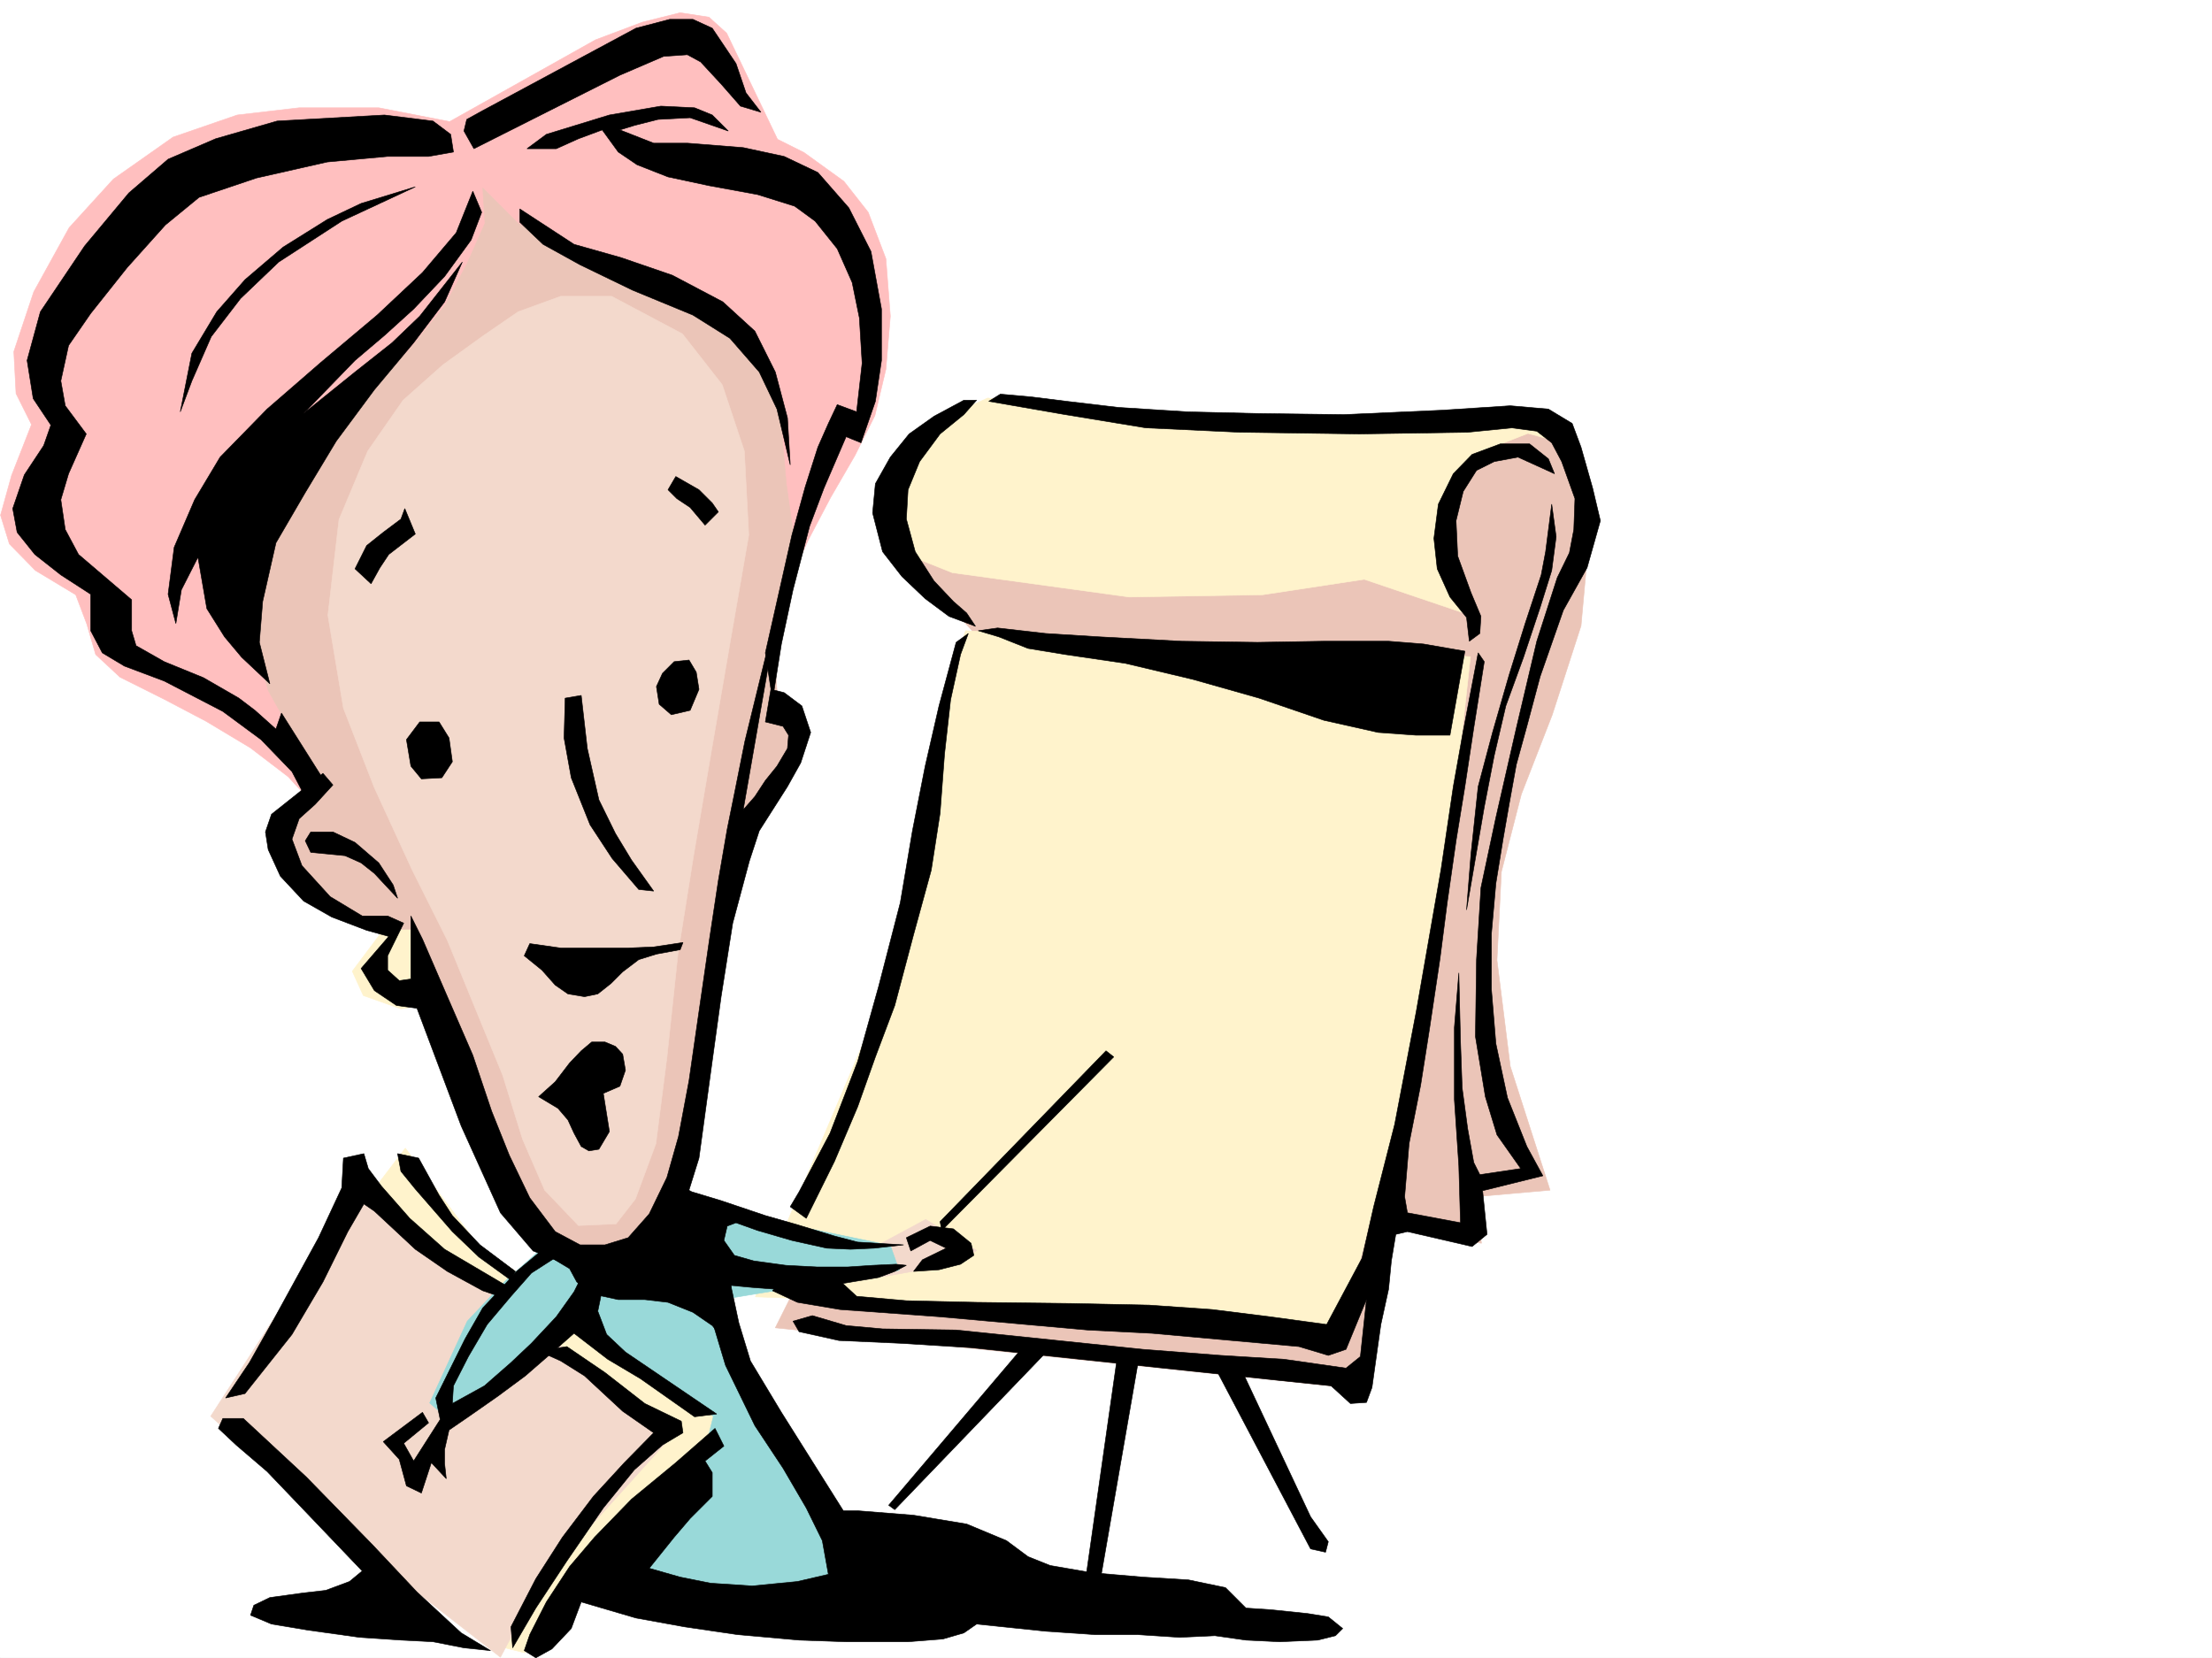
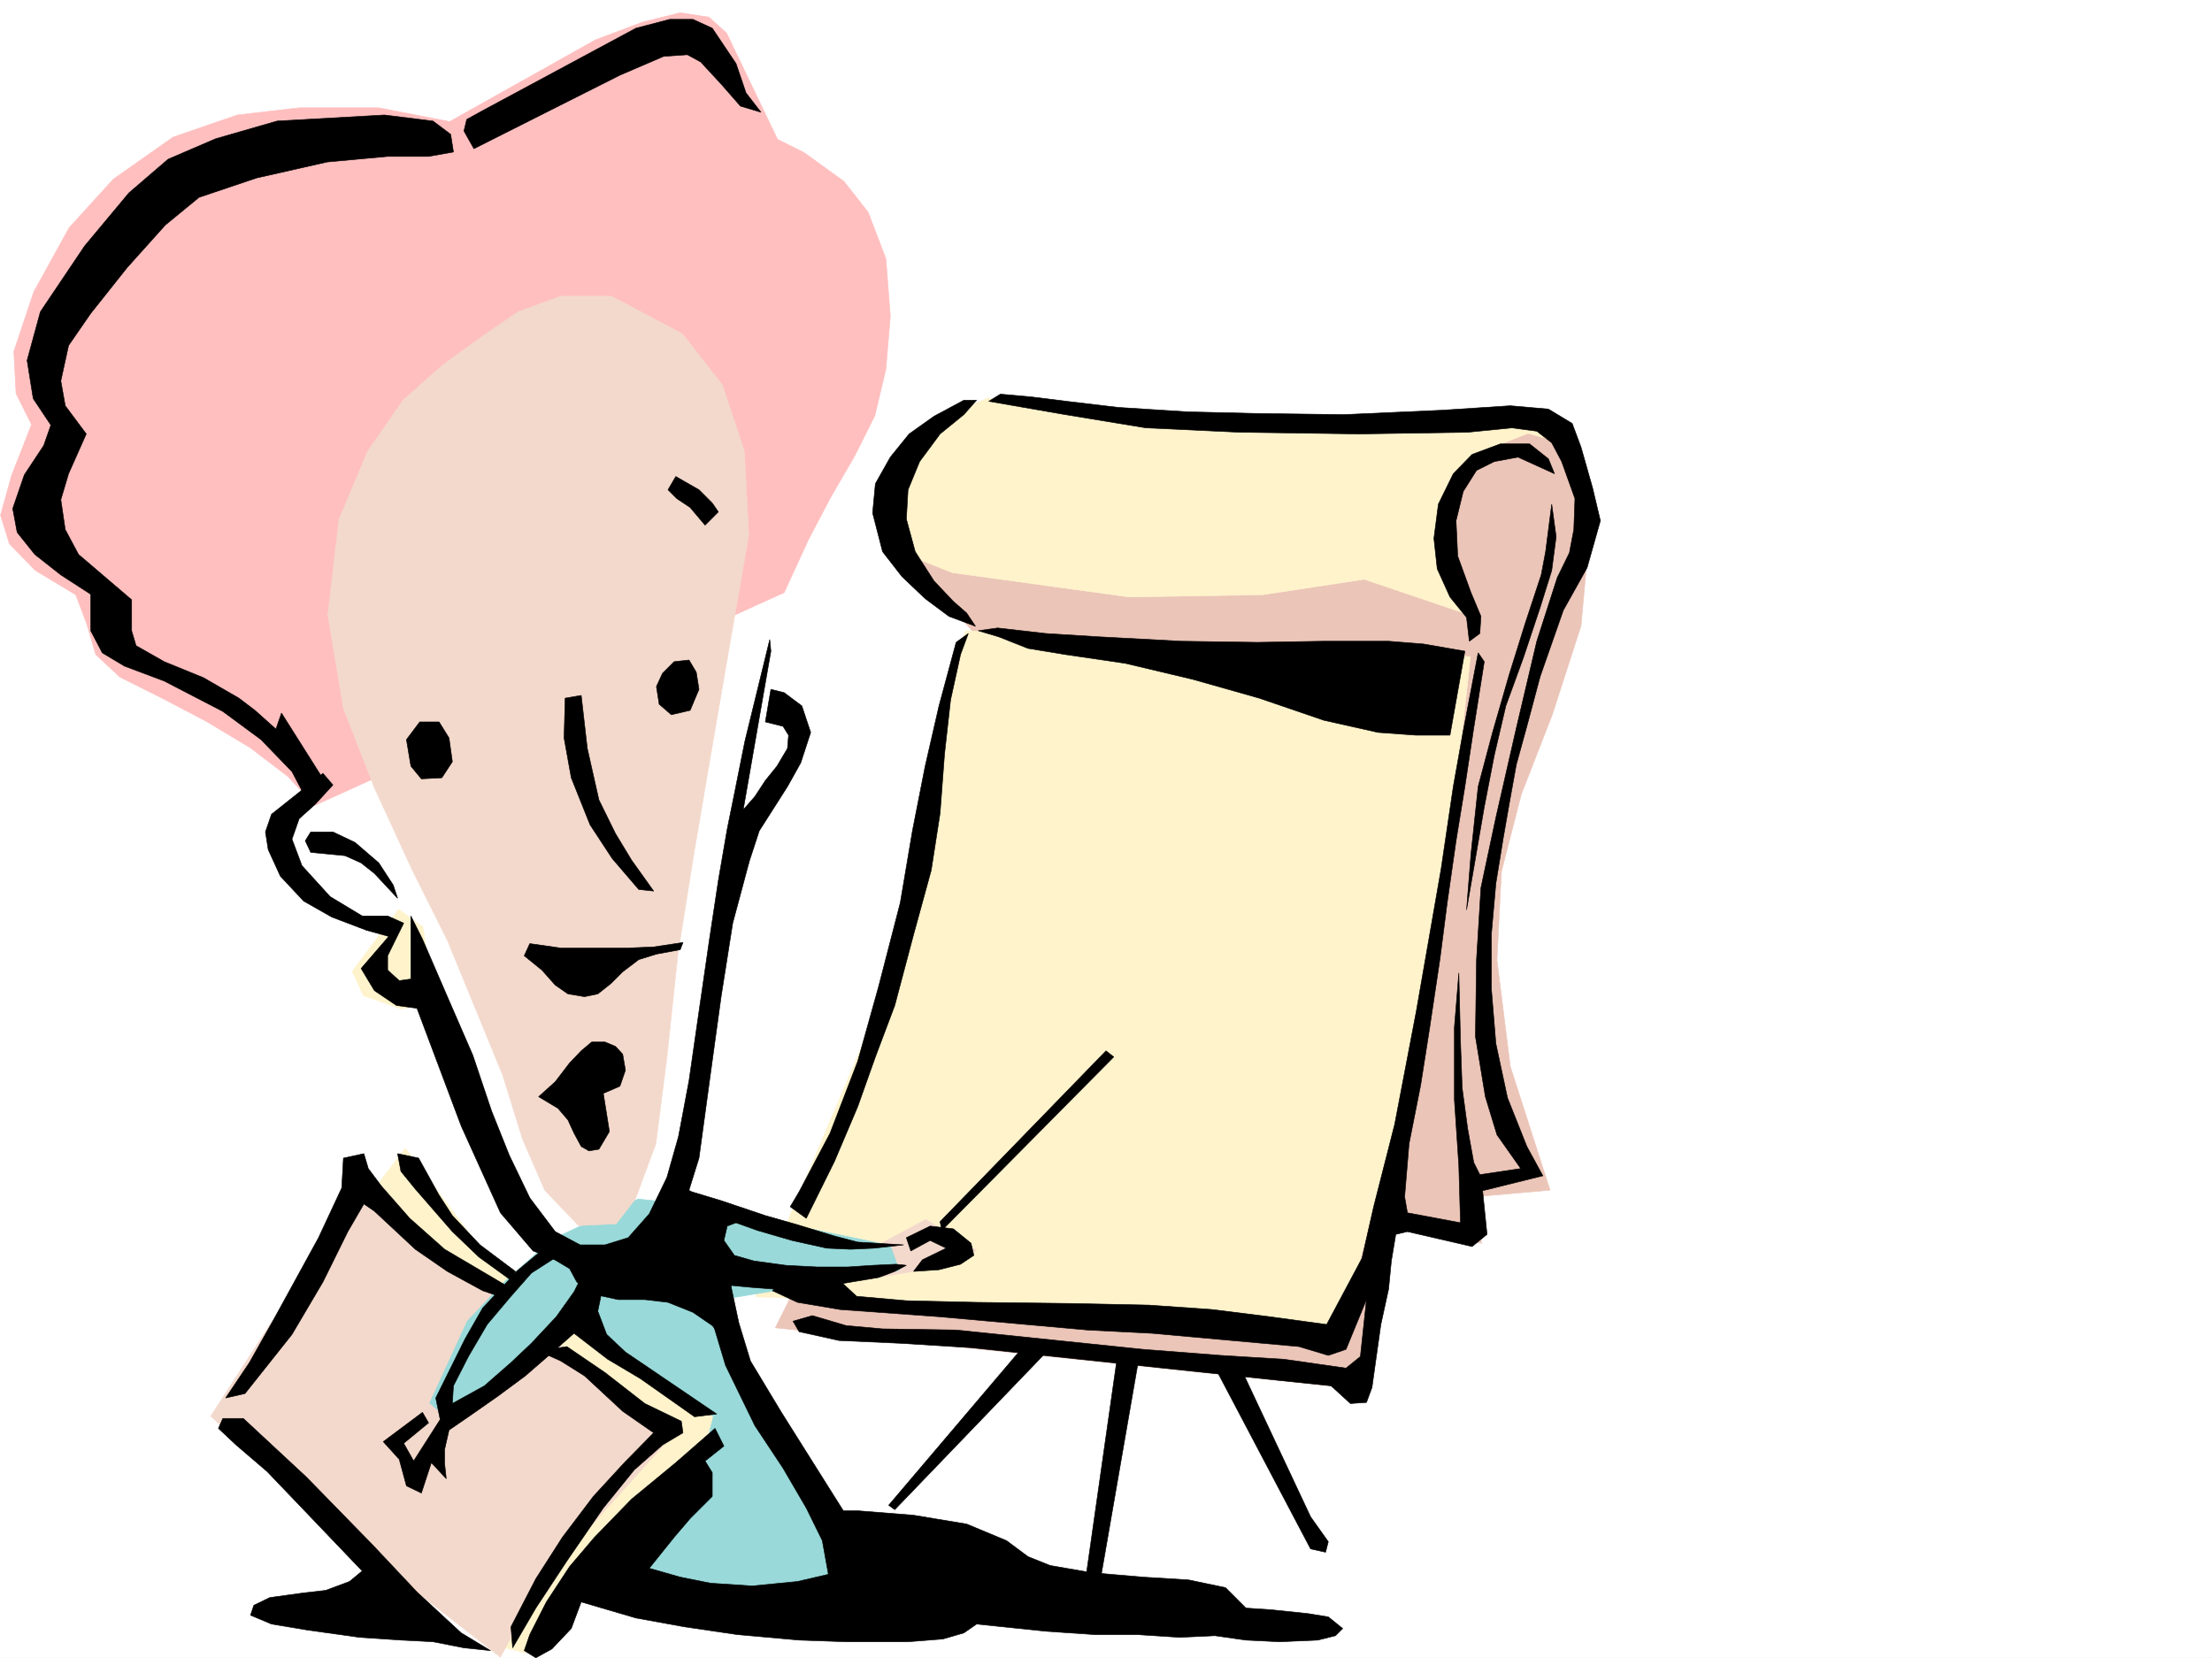
<svg xmlns="http://www.w3.org/2000/svg" width="2997.016" height="2246.622">
  <rect width="100%" height="100%" fill="#808080" stroke="none" />
  <defs>
    <clipPath id="a">
      <path d="M0 0h2997v2244.137H0Zm0 0" />
    </clipPath>
  </defs>
  <path fill="#fff" d="M0 2246.297h2997.016V0H0Zm0 0" />
  <g clip-path="url(#a)" transform="translate(0 2.16)">
    <path fill="#fff" fill-rule="evenodd" stroke="#fff" stroke-linecap="square" stroke-linejoin="bevel" stroke-miterlimit="10" stroke-width=".743" d="M.742 2244.137h2995.531V-2.16H.743Zm0 0" />
  </g>
  <path fill="#ebc5b8" fill-rule="evenodd" stroke="#ebc5b8" stroke-linecap="square" stroke-linejoin="bevel" stroke-miterlimit="10" stroke-width=".743" d="m1074.43 1751.21-23.969 47.938 800.965 83.868 32.96-218.723 122.852 20.254-8.992-62.953 101.895-8.953-53.922-167.778-17.985-143.812 5.98-119.84 26.981-104.867 41.953-107.875 38.985-120.586 8.992-98.883-12.004-107.84-29.988-56.93h-116.871L1224.3 752.012l92.898 102.597-41.953 95.871-56.969 404.493zm0 0" />
  <path fill="#fff3cc" fill-rule="evenodd" stroke="#fff3cc" stroke-linecap="square" stroke-linejoin="bevel" stroke-miterlimit="10" stroke-width=".743" d="m1308.207 854.61 684.055 35.23-44.965 411.21-131.844 513.071-555.222-47.934-236.75-8.996 170.828-402.218 80.937-404.493zm29.953-315.305 278.742 32.925 480.266-11.964 38.941 44.925-65.921-17.949-68.934 26.942-41.953 47.937-8.992 62.91 5.98 53.957 26.98 51.653-134.855-45.668-137.867 20.957-180.563 3.011-239.761-32.96-74.918-29.954-6.02-107.875 56.969-65.922zM501.262 1618.621l47.937-62.91 101.895 135.559 360.383 236.671-300.442 311.59-47.937-11.965-206.801-482.375zm0 0" />
  <path fill="#f3d9cc" fill-rule="evenodd" stroke="#f3d9cc" stroke-linecap="square" stroke-linejoin="bevel" stroke-miterlimit="10" stroke-width=".743" d="m483.277 1579.68 77.926 90.632 110.887 80.899 141.582 116.832 101.933 71.902-183.574 203.711-53.96 101.895-203.79-158.785-188.812-167.778 143.847-222.476Zm711.032 104.867 59.941-32.219 68.934 41.953-26.98 17.946-101.895 17.988zm0 0" />
  <path fill="#f3d9cc" fill-rule="evenodd" stroke="#f3d9cc" stroke-linecap="square" stroke-linejoin="bevel" stroke-miterlimit="10" stroke-width=".743" d="m582.16 1897.992-74.914 50.95 44.965 86.878 68.934-74.918-3.012-47.933zm0 0" />
  <path fill="#99d9d9" fill-rule="evenodd" stroke="#99d9d9" stroke-linecap="square" stroke-linejoin="bevel" stroke-miterlimit="10" stroke-width=".743" d="m747.75 1679.305-63.695 56.89-50.95 53.961-50.945 110.848 23.969 20.957 167.855-134.816 192.567 131.843-8.992 35.934-165.59 182.754 195.539 38.941 182.832-23.965-173.836-326.566-14.977-65.922 236.75-38.941-11.964-33.707-260.758-53.918-80.899-8.992zm0 0" />
  <path fill="#fff3cc" fill-rule="evenodd" stroke="#fff3cc" stroke-linecap="square" stroke-linejoin="bevel" stroke-miterlimit="10" stroke-width=".743" d="m540.207 1232.121-62.914 83.906 14.977 32.961 50.945 17.95 44.965-5.985-15.012-104.867zm0 0" />
  <path fill="#ffbfbf" fill-rule="evenodd" stroke="#ffbfbf" stroke-linecap="square" stroke-linejoin="bevel" stroke-miterlimit="10" stroke-width=".743" d="m1062.426 802.957 33-71.902 29.949-56.93 32.96-56.93 26.981-53.922 14.977-62.949 6.02-71.906-6.02-77.887-23.969-62.91-32.96-41.957-53.962-38.941-35.968-17.989-68.895-143.808-24.008-21.7-38.945-5.984L870.64 29.95l-63.696 23.969L609.14 164.767l-95.914-18.727H405.352l-83.91 9.773-86.919 29.954-80.937 56.93-59.941 65.882-47.938 86.918-26.977 80.86 3.008 56.93 20.957 41.952-26.976 68.895L.742 698.09l12.004 38.945 35.191 35.934 54.7 32.96 15.015 39.727 11.965 41.172 32.961 30.73 59.942 29.954 56.968 29.949 59.938 35.973 50.949 38.941 35.934 38.945zm0 0" />
-   <path fill="#ebc5b8" fill-rule="evenodd" stroke="#ebc5b8" stroke-linecap="square" stroke-linejoin="bevel" stroke-miterlimit="10" stroke-width=".743" d="m657.113 302.594-24.008 53.922-29.949 56.93-47.976 59.937-59.938 62.914-56.93 62.91-56.93 80.898-35.972 98.883-3.012 80.86 20.997 75.66 56.93 101.894 14.976 14.973-47.938 62.914v29.95l12.004 38.945 29.95 32.96 50.949 32.962 62.949 8.992h14.976l47.938 155.773 41.992 110.852 62.914 113.859 65.961 63.691 57.672 2.973 47.937-21.7 29.989-59.94 20.957-98.883 20.996-143.813 21-131.805 26.937-104.867 53.957-71.902 35.973-62.914-8.992-41.953-29.988-23.969-5.985-77.887 26.98-147.562-8.992-62.914-5.984-68.895-8.992-62.949-35.973-53.918-44.965-41.957-110.886-47.938-90.633-38.94-65.965-38.946-47.934-47.934zm0 0" />
  <path fill="#f3d9cc" fill-rule="evenodd" stroke="#f3d9cc" stroke-linecap="square" stroke-linejoin="bevel" stroke-miterlimit="10" stroke-width=".743" d="m654.105 455.398-53.96 38.942-53.957 47.937-47.938 68.934-38.941 92.863-15.016 129.578 20.996 125.825 41.957 107.875 50.945 110.847 47.938 95.875 74.953 182.754 26.98 86.879 29.95 68.934 45.707 47.937 50.949-2.27 26.234-33.702 27.723-74.915 14.977-116.832 14.976-140.8 20.996-131.844 23.969-140.8 26.977-156.556 23.968-137.828-5.98-113.82-29.992-89.89-53.918-68.934-95.914-50.907h-68.93l-57.715 20.957zm0 0" />
  <path fill-rule="evenodd" stroke="#000" stroke-linecap="square" stroke-linejoin="bevel" stroke-miterlimit="10" stroke-width=".743" d="m642.102 201.484 197.804-99.629 59.2-25.453 32.218-2.27 17.985 9.778 27.722 29.95 26.235 29.949 27.722 8.25-20.254-26.235-13.488-39.687-32.219-47.938-26.195-12.004h-31.477L861.648 38.2 654.105 149.793l-21.742 12.004-3.754 15.719zm-27.723 4.496-3.754-23.968-23.969-17.989-65.922-8.21-145.375 8.21-83.164 23.97-64.437 27.722-53.176 45.707-59.941 71.906-59.942 89.11-17.984 65.921 8.25 51.692 23.969 35.93-9.735 27.722-26.238 39.688-15.719 45.707 5.985 32.218 23.968 29.95 35.227 27.722 40.469 26.2v49.421l15.718 29.989 29.989 17.949L222.52 922.8l79.41 41.172 51.73 38.199 41.953 43.441 15.719 29.95 23.969-23.97-53.918-85.355-7.508 21.703-28.465-25.457-21.742-16.5-47.934-27.68-53.214-21.742-38.204-21.699-5.98-20.254v-41.914l-71.945-61.43-17.985-33.703-5.984-40.468 10.48-35.188 23.97-53.922-28.466-38.199-5.984-33.703 10.48-47.937 29.989-43.442 49.422-62.168 51.73-57.672 45.668-37.457 77.926-26.238 95.914-21.7 81.68-7.507h55.445zm0 0" />
-   <path fill-rule="evenodd" stroke="#000" stroke-linecap="square" stroke-linejoin="bevel" stroke-miterlimit="10" stroke-width=".743" d="m562.688 253.172-99.665 46.453-85.394 55.402-51.692 49.422-39.726 51.692-26.234 59.941-15.72 41.914 15.72-79.371 33.742-56.188 38.199-43.44 51.691-44.184 59.942-37.458 45.707-21.699zm77.925 5.984-22.48 56.184-45.707 53.922-61.43 57.672-75.695 63.652-73.43 63.695-63.656 65.14-34.485 57.673-27.722 64.437-8.25 63.657 10.52 39.683 7.464-45.668 22.485-44.183 12.003 69.64 23.97 38.2 23.222 27.722 38.203 35.934-14.234-56.149 4.496-55.445 17.988-79.371 39.727-68.192 41.953-69.636 51.691-69.676 53.215-63.656 41.953-55.446 23.969-53.918-57.711 73.391-37.461 35.973-50.203 39.687-69.676 56.188 69.676-71.907 39.726-33.703 39.727-35.972 41.953-44.184 35.934-49.422 14.27-37.457zm63.696 23.969 73.43 47.934 63.656 17.988 69.714 23.969 68.149 35.93 43.48 39.726 27.723 55.406 16.46 62.168 3.755 63.656-17.988-75.62-23.965-50.204-39.727-45.668-50.164-31.476-81.684-33.704-71.199-34.449-50.164-27.722-31.476-29.95zm0 0" />
-   <path fill-rule="evenodd" stroke="#000" stroke-linecap="square" stroke-linejoin="bevel" stroke-miterlimit="10" stroke-width=".743" d="m740.281 182.012 85.395-26.2 69.676-12.003 45.707 2.23 23.968 9.773 21.739 21.704-51.688-17.989-43.48 2.27-32.22 8.21-19.472 6.02 45.707 17.95h45.711l75.657 6.02 55.445 11.964 45.707 21.738 41.953 47.938 29.992 59.16 14.23 77.887v69.675l-8.25 55.407-19.472 56.183-20.215-8.21-29.988 69.636-19.473 51.691-22.48 86.137-15.72 73.39-12.003 75.66-9.734-63.655 35.968-159.567 17.989-65.14 17.203-53.957 14.234-32.18 12.004-25.492 26.234 9.734 7.47-65.883-3.716-61.425-9.777-47.938-20.21-45.707-29.954-37.418-27.723-20.254-50.203-15.719-65.219-11.965-56.187-12.003-41.953-16.461-25.453-17.243-21.742-29.953-32.22 11.965-29.988 13.492h-39.687zM562.688 723.547l-35.973 27.719-11.965 17.988-12.004 21.7-21.738-20.216 15.758-31.472 22.48-17.95 23.969-17.984 5.242-14.234zm0 0" />
  <path fill-rule="evenodd" stroke="#000" stroke-linecap="square" stroke-linejoin="bevel" stroke-miterlimit="10" stroke-width=".743" d="m915.605 645.66 31.438 17.985 17.984 17.945 8.25 12.004-17.984 17.988-20.215-23.969-17.988-12.004-12.004-11.964zm-364.921 356.512 17.988-23.969h26.234l13.489 21.742 4.496 32.176-14.23 21.742-27.723 1.485-14.231-17.203zm346.933-89.891 15.719-15.719 20.215-2.226 9.777 16.46 3.715 23.224-11.965 28.464-25.496 5.985-16.46-14.235-3.755-23.968zM787.473 942.27l8.25 71.906 15.718 69.636 22.485 45.708 21.738 35.933 29.95 41.953-20.216-2.226-35.968-41.953-29.992-45.711-25.454-63.653-9.734-53.918 1.484-53.96zm0 0" />
  <path fill-rule="evenodd" stroke="#000" stroke-linecap="square" stroke-linejoin="bevel" stroke-miterlimit="10" stroke-width=".743" d="m437.566 1047.879-69.675 55.406-8.25 23.969 3.754 23.969 16.46 35.972 31.477 33.703 38.2 21.7 47.234 17.988 29.949 8.25-37.457 43.438 17.988 29.953 29.988 20.214 27.723 3.75 59.938 159.532 53.175 117.613 44.223 51.687 63.656 25.454 41.992 2.27 33.707-14.231 27.72-25.497 39.687-56.148 17.988-57.672 15.754-115.383 14.234-103.34 15.719-99.628 22.48-83.868 13.493-41.214 38.199-59.938 17.984-32.18 13.493-41.21-11.965-35.934-24.008-17.988-17.95-4.496-7.503 44.183 23.965 5.985 7.507 12.003-1.523 17.985-14.234 23.969-15.715 19.472-14.235 21.7-15.758 17.984 37.497-214.969-1.524-15.719-33.703 137.828-14.234 71.122-9.735 47.976-12.004 69.637-12.004 79.41-14.23 98.105-13.492 93.645-14.23 75.617-15.72 55.445-23.968 49.422-28.465 32.22-31.477 9.734H785.95l-33.703-17.985-34.45-45.668-27.722-57.676-24.004-59.937-25.457-75.66-34.484-79.371-33.703-77.891-15.719-31.473v85.395l-15.758 2.226-15.719-14.23v-19.473l21.739-44.183-21.739-9.735h-34.488l-43.437-26.199-38.203-41.953-13.489-35.973 9.739-27.683 21.738-19.508 23.969-26.2zm0 0" />
  <path fill-rule="evenodd" stroke="#000" stroke-linecap="square" stroke-linejoin="bevel" stroke-miterlimit="10" stroke-width=".743" d="M421.066 1127.254h29.993l29.949 14.23 32.219 27.723 19.511 29.95 5.98 17.987-31.472-33.703-17.988-14.234-21.738-9.734-22.446-2.23-24.008-2.267-7.464-15.718zm296.731 151.316 41.957 5.98h91.414l34.445-1.484 39.727-5.98-3.754 9.734-32.219 5.98-23.969 7.47-21.738 16.5-15.719 15.718-17.984 14.235-17.988 3.754-22.48-3.754-17.243-11.965-17.988-20.254-23.969-19.473zm11.965 207.465 22.484-20.215 19.469-25.453 15.758-16.5 14.234-11.965h17.984l14.235 5.98 9.734 10.481 3.754 21.739-7.508 21.699-22.48 9.738 8.25 51.688-14.235 23.968-13.488 2.23-10.48-5.984-9.735-17.984-8.25-17.945L756 1501.754zM608.395 1937.68l-5.981 26.234v19.473l2.227 20.215-20.215-21.7-13.489 41.172-20.253-9.738-9.735-35.93-21.703-23.968 53.18-39.727 8.25 14.23-33.707 27.723 13.492 23.969 35.93-56.188-5.98-29.207 39.726-80.117 23.968-41.953 26.235-27.723 19.473-21.699 40.468-33.703 23.969 7.469-44.223 28.465-27.722 31.472-32.22 38.203-25.452 43.438-20.254 39.687-1.488 23.97 43.441-23.97 35.973-31.476 27.722-26.196 33.703-35.972 24.008-33.703 17.985-35.934 26.199-1.484-8.25 45.668-3.715 17.984 11.965 31.438 25.492 23.968 123.633 83.907-29.988 3.753-73.43-51.687-44.184-26.238-45.707-35.188-31.476 27.719-34.485 29.953-37.457 27.723-39.687 27.718zm0 0" />
  <path fill-rule="evenodd" stroke="#000" stroke-linecap="square" stroke-linejoin="bevel" stroke-miterlimit="10" stroke-width=".743" d="m698.285 1722.746-47.933-35.973-37.461-39.687-17.985-27.719-27.722-50.168-28.465-6.02 4.496 23.97 19.473 23.968 50.203 57.672 35.972 34.485 43.442 31.437zm-8.211 21.699-87.66-51.687-47.234-41.918-38.2-43.477-17.984-23.968-5.984-20.215-27.723 6.02-2.266 40.429-31.437 67.41-59.941 109.363-33.743 59.899-32.218 47.937 26.234-5.98 63.695-80.156 41.953-71.121 33.707-68.192 21.739-37.457 14.234 9.774 55.442 51.652 43.44 29.988 47.977 26.195 28.465 9.739zm77.93 80.157 51.687 35.191 53.918 41.953 49.465 23.969 2.266 15.719-27.723 16.5-38.238 33.703-41.953 51.652-49.422 71.902-41.996 63.696-31.434 53.918-2.27-28.465 33.704-65.18 35.972-56.148 41.954-55.442 41.957-45.668 39.722-40.468-41.953-29.207-51.691-47.938-32.215-20.215-29.992-13.492zm0 0" />
  <path fill-rule="evenodd" stroke="#000" stroke-linecap="square" stroke-linejoin="bevel" stroke-miterlimit="10" stroke-width=".743" d="m968.781 1935.45-53.176 46.452-59.941 49.422-50.203 51.688-33.746 39.687-31.434 47.938-22.484 44.183-7.508 21.739 15.719 9.738 21.742-12.004 26.234-27.684 13.489-35.972 74.175 21.738 65.922 11.965 71.2 10.48 83.91 7.508 63.691 2.227h83.91l47.196-3.715 28.464-8.25 17.243-12.004 93.644 9.738 65.961 4.496h57.672l57.71 3.754 47.938-2.23 41.953 5.984 45.711 2.227 51.688-2.227 23.969-5.984 9.777-9.735-19.512-15.757-27.722-4.496-50.204-5.239-33.707-2.23-27.718-27.723-50.207-10.476-61.426-3.754-69.676-5.985-56.187-9.734-29.989-12.004-29.207-21.7-53.957-22.484-71.945-11.964-75.66-6.02h-19.469l-83.91-133.332-41.953-69.637-15.758-51.691-9.738-45.668-5.98-43.441-35.973 7.468 13.488 71.907 20.215 67.406 39.726 81.64 38.2 57.672 31.476 53.922 21.742 44.223 8.211 45.668-41.957 9.734-61.426 6.024-56.187-3.754-41.211-8.25-41.953-11.965 33.703-41.957 21.742-25.493 29.95-29.949v-32.218l-9.735-15.72 25.492-20.214zm0 0" />
  <path fill-rule="evenodd" stroke="#000" stroke-linecap="square" stroke-linejoin="bevel" stroke-miterlimit="10" stroke-width=".743" d="m741.766 1701.008 29.949 17.984 9.738 17.989 17.985 15.714 38.242 8.25h35.93l31.476 3.715 33.746 13.492 26.195 17.985 23.97 28.465-9.74-83.91 39.727 3.753 29.953 2.27 41.993-2.27 41.21-3.754 58.415-9.734 21.742-8.21 15.719-8.25-14.235-1.485-31.476 1.484-33.703 2.23h-41.954l-41.957-2.23-43.476-5.98-26.2-7.508-14.23-20.215 4.496-19.473 11.965-4.496 29.246 10.477 46.45 13.492 47.195 10.476 32.218 1.489 32.22-1.489 39.726-4.496-62.211-3.754-31.473-8.21-51.691-15.758-41.953-11.965-59.942-20.215-39.726-12-14.23-7.508-33.708 53.957-23.969 25.453-43.476 23.97-40.469-7.47zm486.25-23.968 32.214-15.72 31.477 3.754 23.969 19.473 3.754 16.46-17.985 12.005-29.21 7.465-34.485 2.27 12.004-15.759 32.219-15.719-21.743-10.476-26.195 14.23zm0 0" />
  <path fill-rule="evenodd" stroke="#000" stroke-linecap="square" stroke-linejoin="bevel" stroke-miterlimit="10" stroke-width=".743" d="m1273.723 1655.297 224.785-231.43 10.476 8.25-232.996 235.184zM301.93 1921.96h27.722l85.434 79.411 89.93 92.121 59.941 63.656 59.938 55.442 39.687 23.969-35.973-3.754-41.953-8.25-43.441-2.227-56.184-3.754-69.68-9.738-49.46-8.25-28.465-11.965 4.496-13.488 21.703-10.477 43.477-5.984 32.218-3.754 32.22-12.004 17.202-14.23-79.41-83.13-49.46-51.687-41.954-35.933-23.969-22.485zm0 0" />
  <path fill-rule="evenodd" stroke="#000" stroke-linecap="square" stroke-linejoin="bevel" stroke-miterlimit="10" stroke-width=".743" d="m1100.664 1782.649 45.707 13.488 49.426 4.496 99.664 1.488 253.25 26.234 105.648 8.211 85.395 5.239 83.95 12.004 19.472-15.72 8.25-77.144-27.723 67.41-24.008 8.211-39.687-11.964-199.332-17.985-87.66-4.496-200.782-17.988-134.113-9.735-57.71-9.738-33.704-15.719 15.719-17.984 68.191-2.23 29.988 27.722 67.41 5.985 95.169 2.226 128.128 1.527 105.649 2.227 85.394 5.984 77.926 9.735 77.184 10.52 47.937-89.891 15.758-69.68 28.465-111.59 29.207-152.8 33.703-193.235 16.5-111.629 13.492-75.621 20.215-105.61 8.25 11.965-14.234 89.891-12.004 79.375-11.965 73.43-12.004 83.867-9.734 75.66-14.23 95.13-12.005 76.401-15.718 79.375-5.985 71.903 3.754 21.742 71.906 13.488-2.23-77.144-6.02-89.89v-97.36l6.02-74.172 2.23 92.117 2.266 63.695 7.469 55.407 8.25 45.707 8.25 16.46 55.445-8.25-32.219-45.667-15.757-51.692-13.45-81.64 1.485-104.125 5.984-97.36 20.254-95.129 27.719-121.328 27.722-117.613 27.723-86.137L2126.375 749l5.984-31.437 1.524-41.954-17.985-50.164-13.492-25.496-20.215-15.719-33.742-4.496-59.941 5.985-146.86 2.265-161.836-2.265-127.347-5.985-109.403-17.984-103.378-17.984 15.718-9.739 41.953 3.754 47.938 5.985 69.715 8.25 93.644 5.98 95.168 2.27 117.614 1.484 133.37-5.984 91.415-5.98 51.691 4.495 32.219 19.473 12.004 32.18 15.718 55.441 10.477 44.184-17.984 63.695-32.219 57.672-31.438 89.851-17.984 67.41-14.234 51.688-9.774 53.922-8.21 47.191-9.735 59.942-6.023 68.152v75.656l6.023 73.39 15.715 73.392 26.238 65.921 21.7 39.727-81.641 20.215 5.984 59.16-20.215 16.5-87.664-20.254-15.758 3.754-5.98 35.973-3.754 38.199-10.48 47.937-7.504 53.176-4.5 32.18-7.465 20.254-21.742 1.484-26.235-23.969-71.906-7.507-268.266-28.465-147.601-15.72-95.875-5.98-83.164-3.753-53.957-11.965-8.25-14.23zm0 0" />
  <path fill-rule="evenodd" stroke="#000" stroke-linecap="square" stroke-linejoin="bevel" stroke-miterlimit="10" stroke-width=".743" d="m1295.46 870.367-23.226 86.137-18.726 81.64-17.242 87.622-16.465 97.359-29.246 113.117-28.465 101.856-37.457 97.359-41.953 79.414-12.004 20.211 21.738 15.758 38.203-77.184 31.473-74.133 23.969-67.406 26.238-69.676 25.453-95.875 24.008-87.625 11.965-77.14 6.02-80.156 8.21-73.391 13.492-61.426 10.516-28.465zm10.481-328.09-40.468 21.743-33.707 23.964-25.454 31.438-20.253 35.973-3.754 39.687 13.492 52.434 26.234 33.703 31.477 29.949 32.219 23.969 35.972 13.488-12.004-17.984-17.988-15.72-26.234-27.722-25.457-39.683-12-44.184 2.265-39.687 15.719-38.2 27.723-37.46 32.218-26.235 17.243-19.473zm45.707 308.618 65.18 7.468 71.945 4.496 111.63 5.98 103.417 1.528 89.89-1.527h87.665l47.195 3.754 56.184 9.738-20.215 113.86h-45.707l-51.691-3.755-73.43-16.46-87.66-29.993-89.89-25.453-91.419-21.699-81.68-12.004-50.203-8.25-39.726-15.719-27.723-8.25zm639.129 17.945-3.754-32.18-22.484-27.719-17.242-38.203-4.496-41.21 6.02-46.41 20.214-41.212 25.496-26.199 38.2-14.23h39.687l25.492 20.214 8.25 20.215-49.46-22.484-32.22 6.023-23.968 11.965-17.985 28.465-9.738 39.684 2.23 47.937 17.985 49.461 13.492 32.18-1.488 23.226zm103.379-121.324-5.98 31.472-21.742 65.883-21.739 69.68-22.441 77.886-19.512 73.391-9.738 91.414-5.98 75.621 23.968-139.312 13.489-69.64 15.718-67.407 24.008-65.922 22.48-67.41 15.72-50.203 5.984-45.668-5.985-44.184zm-708.804 1078.57-181.305 213.488 8.25 5.98 206.797-214.972zm127.386 20.214-41.953 294.388 17.988 11.964 53.958-310.847zm137.125 13.493 125.864 238.938 20.253 4.496 3.715-14.23-23.968-33.704-93.645-199.254zm0 0" />
</svg>